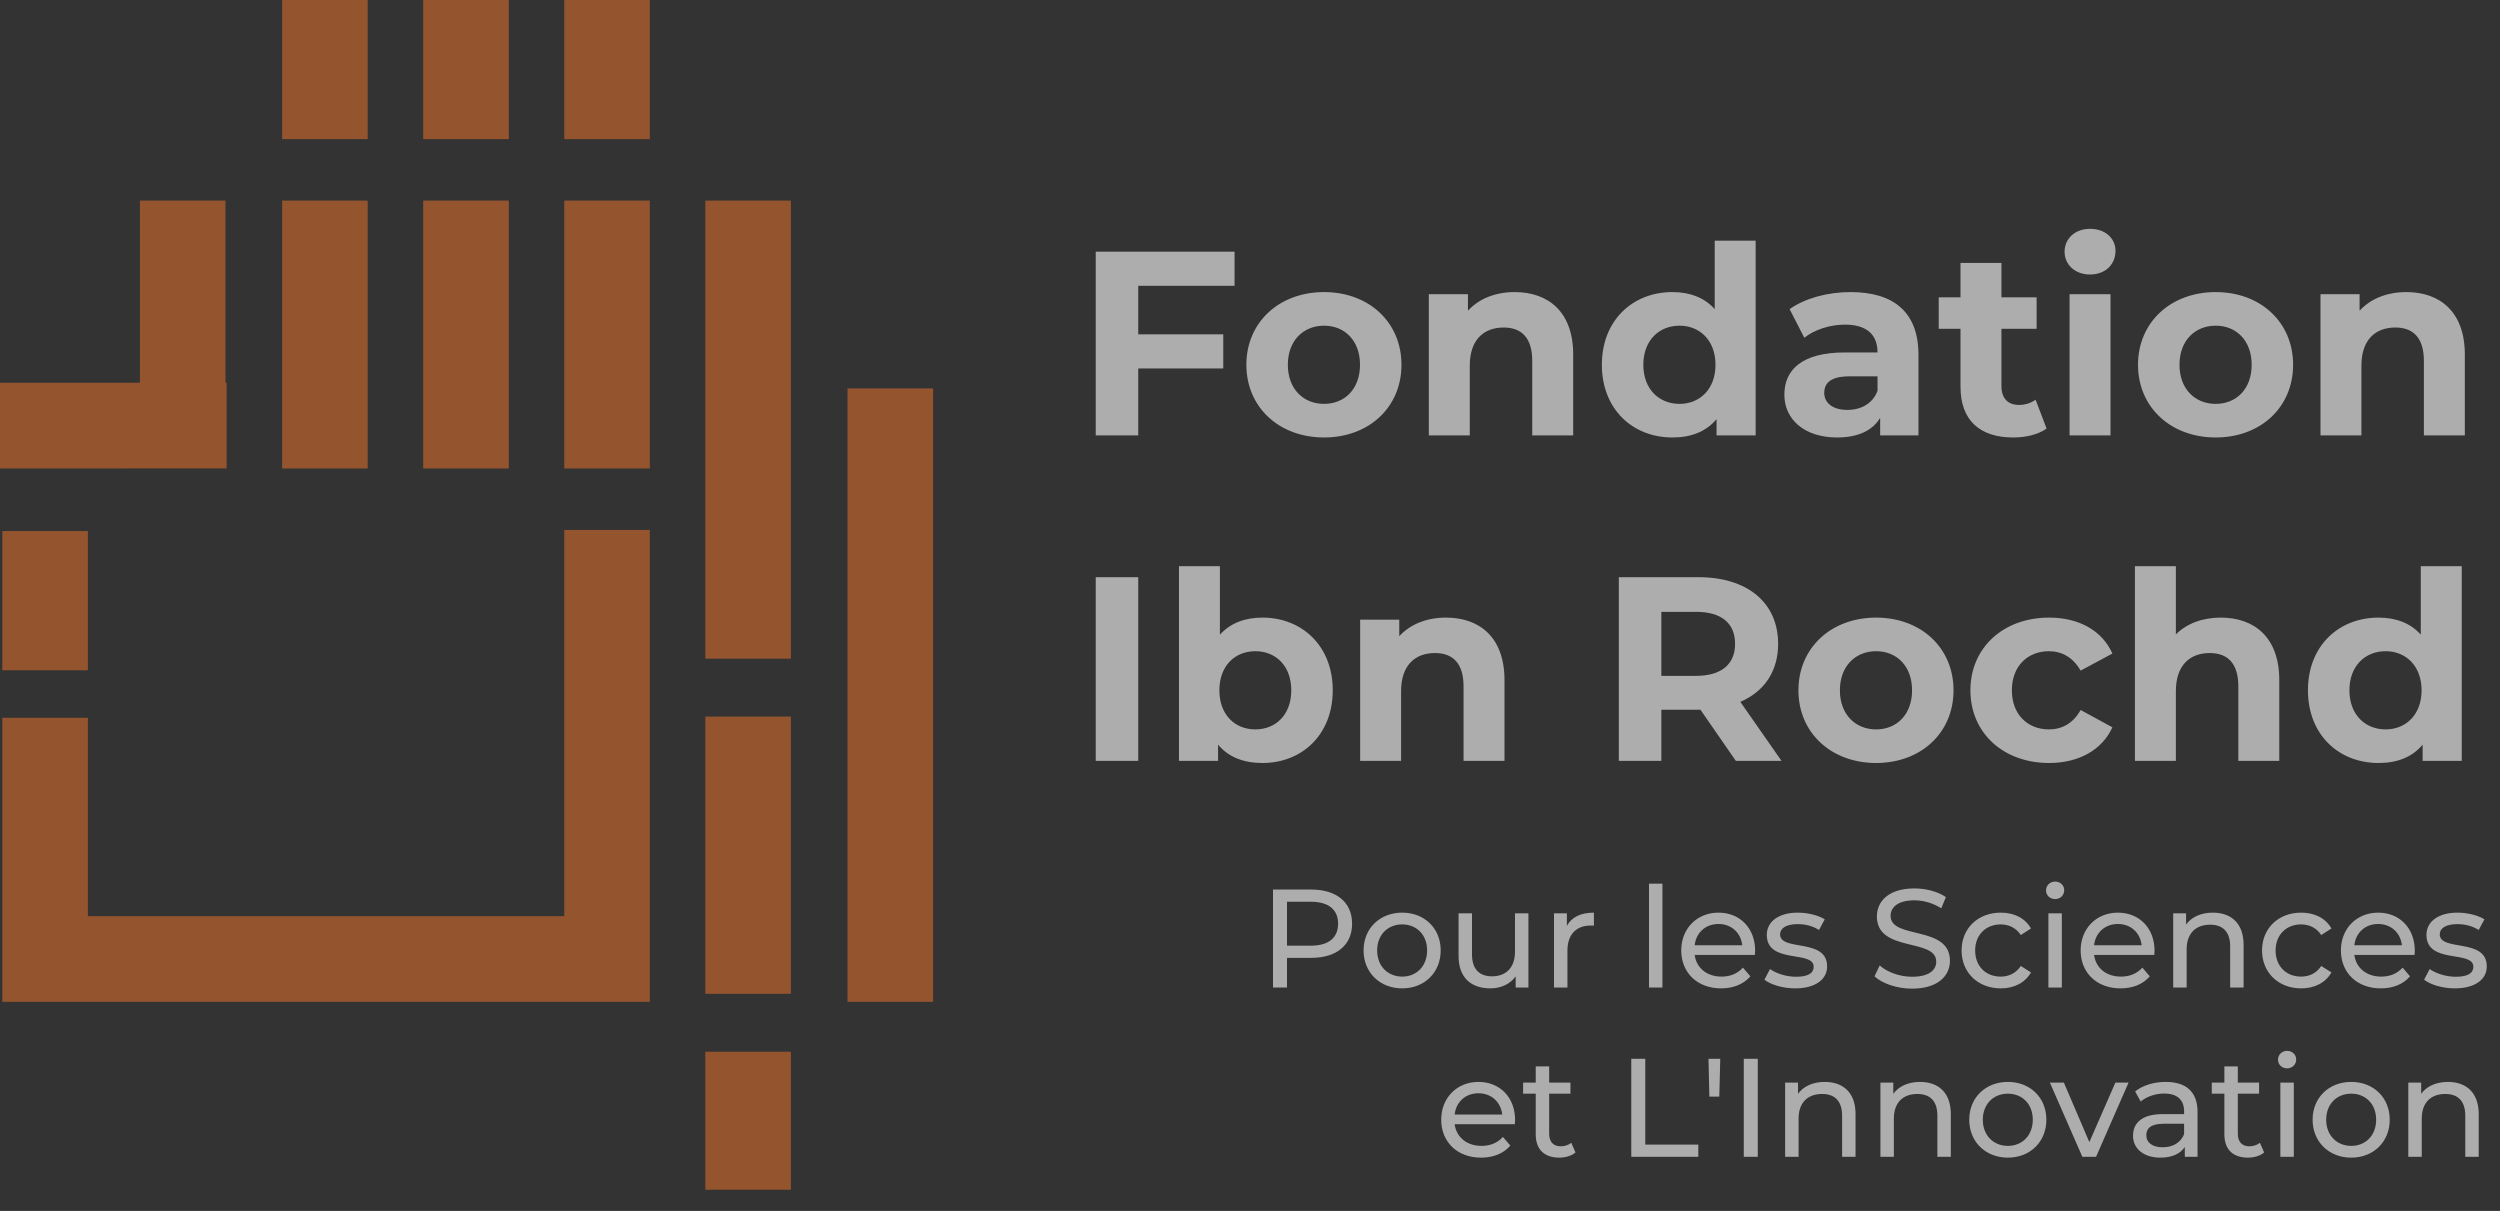
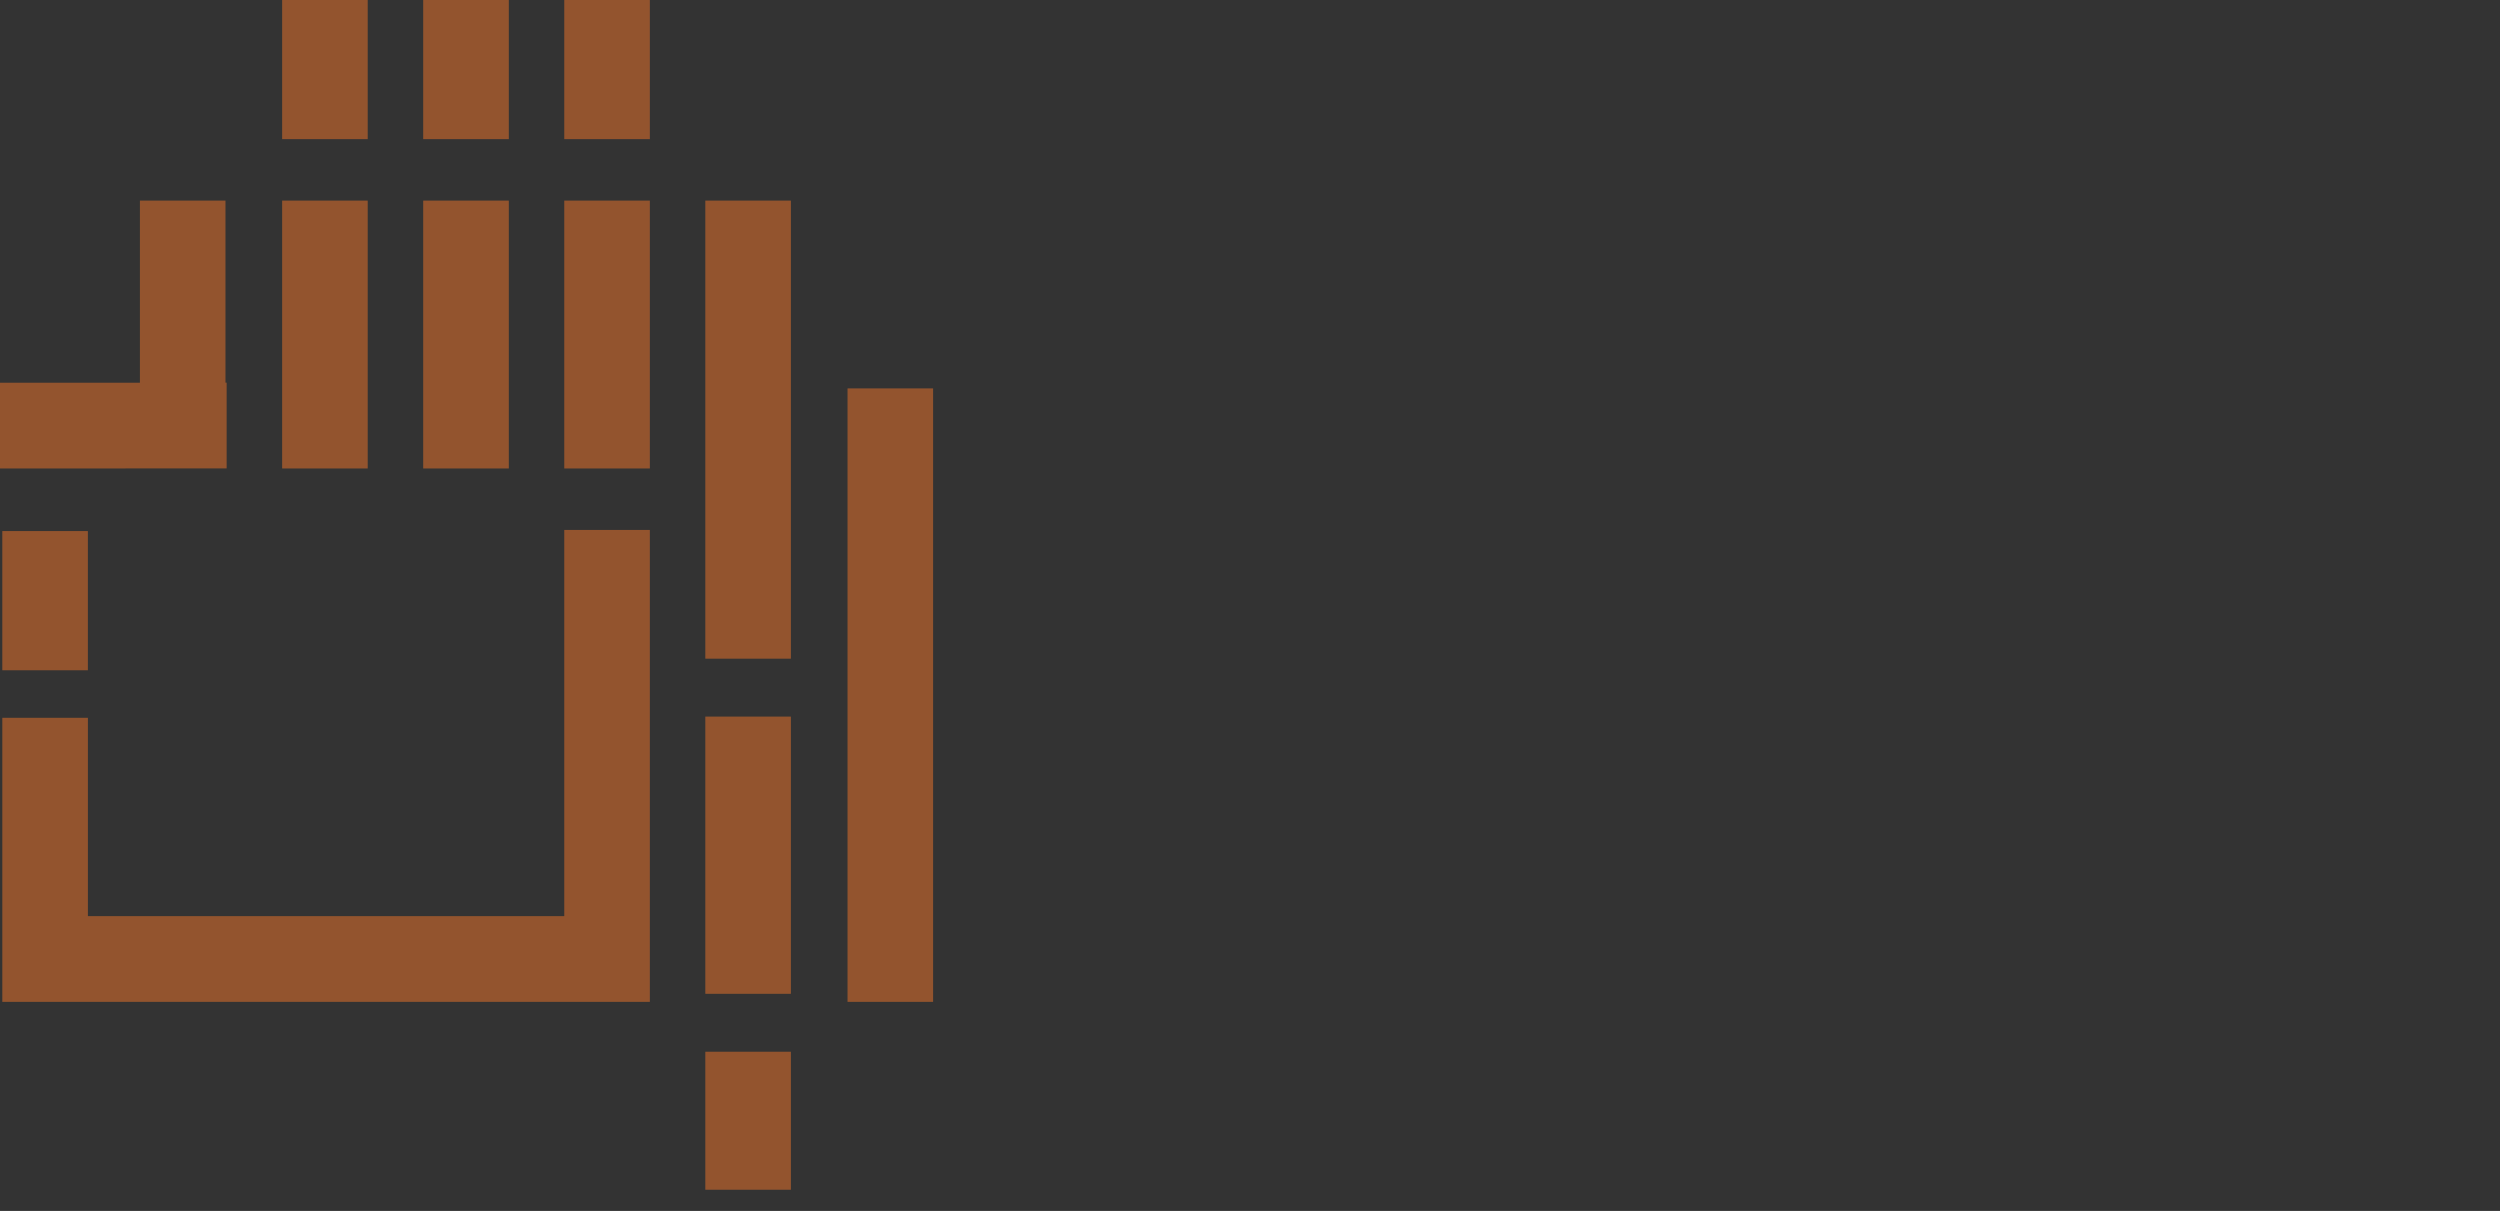
<svg xmlns="http://www.w3.org/2000/svg" width="192" height="93" viewBox="0 0 192 93" fill="none">
  <rect x="0" y="0" width="192" height="93" fill="#333333" stroke="none" />
  <g opacity="0.6">
    <path d="M54.168 91.373V80.775H60.74V91.373H54.168ZM65.091 76.945V29.831H71.662V76.941L65.091 76.945ZM43.335 76.945H6.748V70.361H43.335V40.7H49.907V76.945H43.335ZM0.178 76.945V55.126H6.75V76.945H0.178ZM54.168 76.323V55.037H60.74V76.323H54.168ZM0.177 51.475V40.788H6.748V51.475H0.177ZM54.168 50.584V15.407H60.74V50.584H54.168ZM43.335 35.979V15.407H49.907V35.979H43.335ZM32.502 35.979V15.407H39.076V35.979H32.502ZM21.669 35.979V15.407H28.24V35.979H21.669ZM0 35.979V29.395H10.745V15.407H17.317V29.388H17.406V35.973L0 35.979ZM43.335 10.687V0H49.907V10.687H43.335ZM32.502 10.687V0H39.076V10.687H32.502ZM21.669 10.687V0H28.24V10.687H21.669Z" fill="#D46B2B" />
-     <path d="M94.814 21.948V19.328H84.152V33.437H87.417V28.297H93.947V25.677H87.417V21.948H94.814ZM101.687 33.598C105.134 33.598 107.633 31.28 107.633 28.015C107.633 24.75 105.134 22.432 101.687 22.432C98.241 22.432 95.721 24.75 95.721 28.015C95.721 31.28 98.241 33.598 101.687 33.598ZM101.687 31.018C100.115 31.018 98.906 29.89 98.906 28.015C98.906 26.141 100.115 25.012 101.687 25.012C103.259 25.012 104.449 26.141 104.449 28.015C104.449 29.89 103.259 31.018 101.687 31.018ZM116.326 22.432C114.854 22.432 113.585 22.936 112.738 23.863V22.593H109.735V33.437H112.879V28.076C112.879 26.08 113.968 25.153 115.479 25.153C116.87 25.153 117.676 25.959 117.676 27.713V33.437H120.821V27.229C120.821 23.924 118.886 22.432 116.326 22.432ZM131.69 18.482V23.742C130.904 22.855 129.775 22.432 128.445 22.432C125.381 22.432 123.023 24.609 123.023 28.015C123.023 31.422 125.381 33.598 128.445 33.598C129.896 33.598 131.045 33.135 131.831 32.188V33.437H134.834V18.482H131.69ZM128.989 31.018C127.417 31.018 126.207 29.89 126.207 28.015C126.207 26.141 127.417 25.012 128.989 25.012C130.541 25.012 131.75 26.141 131.75 28.015C131.75 29.89 130.541 31.018 128.989 31.018ZM142.118 22.432C140.385 22.432 138.631 22.896 137.442 23.742L138.571 25.939C139.357 25.314 140.546 24.931 141.695 24.931C143.388 24.931 144.194 25.718 144.194 27.068H141.695C138.389 27.068 137.039 28.398 137.039 30.313C137.039 32.188 138.55 33.598 141.09 33.598C142.682 33.598 143.811 33.074 144.396 32.087V33.437H147.338V27.249C147.338 23.964 145.424 22.432 142.118 22.432ZM141.876 31.482C140.768 31.482 140.102 30.958 140.102 30.172C140.102 29.446 140.566 28.902 142.037 28.902H144.194V30.011C143.831 30.998 142.924 31.482 141.876 31.482ZM156.332 30.696C155.989 30.958 155.525 31.099 155.062 31.099C154.215 31.099 153.711 30.595 153.711 29.668V25.254H156.412V22.835H153.711V20.195H150.567V22.835H148.894V25.254H150.567V29.708C150.567 32.288 152.059 33.598 154.618 33.598C155.586 33.598 156.533 33.377 157.178 32.913L156.332 30.696ZM160.515 21.082C161.684 21.082 162.47 20.316 162.47 19.268C162.47 18.3 161.684 17.575 160.515 17.575C159.346 17.575 158.56 18.34 158.56 19.328C158.56 20.316 159.346 21.082 160.515 21.082ZM158.943 33.437H162.087V22.593H158.943V33.437ZM170.165 33.598C173.612 33.598 176.111 31.28 176.111 28.015C176.111 24.75 173.612 22.432 170.165 22.432C166.719 22.432 164.199 24.75 164.199 28.015C164.199 31.28 166.719 33.598 170.165 33.598ZM170.165 31.018C168.593 31.018 167.384 29.89 167.384 28.015C167.384 26.141 168.593 25.012 170.165 25.012C171.738 25.012 172.927 26.141 172.927 28.015C172.927 29.89 171.738 31.018 170.165 31.018ZM184.804 22.432C183.333 22.432 182.063 22.936 181.216 23.863V22.593H178.213V33.437H181.357V28.076C181.357 26.08 182.446 25.153 183.958 25.153C185.348 25.153 186.154 25.959 186.154 27.713V33.437H189.299V27.229C189.299 23.924 187.364 22.432 184.804 22.432ZM84.152 58.437H87.417V44.328H84.152V58.437ZM96.953 47.432C95.603 47.432 94.494 47.855 93.688 48.742V43.482H90.544V58.437H93.547V57.188C94.333 58.135 95.502 58.598 96.953 58.598C99.997 58.598 102.355 56.422 102.355 53.015C102.355 49.609 99.997 47.432 96.953 47.432ZM96.409 56.018C94.837 56.018 93.648 54.89 93.648 53.015C93.648 51.141 94.837 50.012 96.409 50.012C97.981 50.012 99.17 51.141 99.17 53.015C99.17 54.89 97.981 56.018 96.409 56.018ZM111.051 47.432C109.579 47.432 108.309 47.936 107.463 48.863V47.593H104.46V58.437H107.604V53.076C107.604 51.08 108.692 50.153 110.204 50.153C111.595 50.153 112.401 50.959 112.401 52.713V58.437H115.545V52.229C115.545 48.924 113.61 47.432 111.051 47.432ZM136.822 58.437L133.657 53.902C135.492 53.116 136.56 51.564 136.56 49.448C136.56 46.283 134.202 44.328 130.433 44.328H124.325V58.437H127.591V54.507H130.433H130.594L133.315 58.437H136.822ZM133.254 49.448C133.254 50.98 132.247 51.907 130.251 51.907H127.591V46.989H130.251C132.247 46.989 133.254 47.896 133.254 49.448ZM144.085 58.598C147.532 58.598 150.031 56.281 150.031 53.015C150.031 49.75 147.532 47.432 144.085 47.432C140.638 47.432 138.119 49.75 138.119 53.015C138.119 56.281 140.638 58.598 144.085 58.598ZM144.085 56.018C142.513 56.018 141.304 54.89 141.304 53.015C141.304 51.141 142.513 50.012 144.085 50.012C145.657 50.012 146.846 51.141 146.846 53.015C146.846 54.89 145.657 56.018 144.085 56.018ZM157.373 58.598C159.651 58.598 161.445 57.591 162.231 55.857L159.792 54.527C159.207 55.575 158.341 56.018 157.353 56.018C155.761 56.018 154.511 54.91 154.511 53.015C154.511 51.121 155.761 50.012 157.353 50.012C158.341 50.012 159.207 50.476 159.792 51.504L162.231 50.193C161.445 48.42 159.651 47.432 157.373 47.432C153.846 47.432 151.327 49.75 151.327 53.015C151.327 56.281 153.846 58.598 157.373 58.598ZM170.553 47.432C169.163 47.432 167.953 47.876 167.107 48.722V43.482H163.962V58.437H167.107V53.076C167.107 51.08 168.195 50.153 169.707 50.153C171.098 50.153 171.904 50.959 171.904 52.713V58.437H175.048V52.229C175.048 48.924 173.113 47.432 170.553 47.432ZM185.917 43.482V48.742C185.131 47.855 184.003 47.432 182.672 47.432C179.609 47.432 177.25 49.609 177.25 53.015C177.25 56.422 179.609 58.598 182.672 58.598C184.123 58.598 185.272 58.135 186.058 57.188V58.437H189.062V43.482H185.917ZM183.216 56.018C181.644 56.018 180.435 54.89 180.435 53.015C180.435 51.141 181.644 50.012 183.216 50.012C184.768 50.012 185.978 51.141 185.978 53.015C185.978 54.89 184.768 56.018 183.216 56.018Z" fill="white" />
-     <path d="M100.702 68.317H97.767V75.842H98.842V73.563H100.702C102.658 73.563 103.841 72.574 103.841 70.94C103.841 69.306 102.658 68.317 100.702 68.317ZM100.67 72.628H98.842V69.253H100.67C102.046 69.253 102.766 69.865 102.766 70.94C102.766 72.015 102.046 72.628 100.67 72.628ZM107.689 75.907C109.398 75.907 110.645 74.692 110.645 72.994C110.645 71.295 109.398 70.091 107.689 70.091C105.98 70.091 104.722 71.295 104.722 72.994C104.722 74.692 105.98 75.907 107.689 75.907ZM107.689 75.004C106.592 75.004 105.765 74.208 105.765 72.994C105.765 71.779 106.592 70.994 107.689 70.994C108.785 70.994 109.602 71.779 109.602 72.994C109.602 74.208 108.785 75.004 107.689 75.004ZM116.351 70.145V73.09C116.351 74.316 115.663 74.982 114.588 74.982C113.609 74.982 113.05 74.423 113.05 73.305V70.145H112.018V73.424C112.018 75.101 112.997 75.907 114.469 75.907C115.276 75.907 115.985 75.573 116.404 74.982V75.842H117.383V70.145H116.351ZM120.336 71.102V70.145H119.347V75.842H120.379V73.004C120.379 71.757 121.067 71.08 122.174 71.08C122.25 71.08 122.325 71.08 122.411 71.091V70.091C121.411 70.091 120.702 70.435 120.336 71.102ZM126.643 75.842H127.675V67.866H126.643V75.842ZM134.795 73.026C134.795 71.274 133.623 70.091 131.978 70.091C130.333 70.091 129.119 71.306 129.119 72.994C129.119 74.692 130.344 75.907 132.182 75.907C133.128 75.907 133.913 75.584 134.429 74.982L133.859 74.316C133.44 74.778 132.881 75.004 132.215 75.004C131.086 75.004 130.28 74.337 130.151 73.338H134.773C134.784 73.241 134.795 73.112 134.795 73.026ZM131.978 70.962C132.978 70.962 133.698 71.639 133.806 72.596H130.151C130.258 71.628 130.989 70.962 131.978 70.962ZM137.861 75.907C139.377 75.907 140.323 75.251 140.323 74.219C140.323 72.005 136.711 73.101 136.711 71.757C136.711 71.306 137.152 70.973 138.055 70.973C138.614 70.973 139.184 71.091 139.7 71.424L140.14 70.607C139.646 70.285 138.807 70.091 138.066 70.091C136.604 70.091 135.69 70.779 135.69 71.8C135.69 74.069 139.291 72.961 139.291 74.241C139.291 74.724 138.893 75.015 137.937 75.015C137.195 75.015 136.421 74.767 135.937 74.423L135.507 75.24C135.98 75.617 136.915 75.907 137.861 75.907ZM146.843 75.928C148.832 75.928 149.756 74.939 149.756 73.789C149.756 71.026 145.198 72.177 145.198 70.338C145.198 69.683 145.747 69.145 147.026 69.145C147.692 69.145 148.434 69.339 149.09 69.758L149.445 68.898C148.821 68.468 147.907 68.231 147.026 68.231C145.048 68.231 144.145 69.221 144.145 70.381C144.145 73.176 148.703 72.015 148.703 73.854C148.703 74.509 148.144 75.015 146.843 75.015C145.876 75.015 144.919 74.649 144.36 74.144L143.962 74.982C144.564 75.541 145.693 75.928 146.843 75.928ZM153.66 75.907C154.681 75.907 155.53 75.477 155.981 74.681L155.197 74.187C154.831 74.746 154.272 75.004 153.649 75.004C152.531 75.004 151.692 74.23 151.692 72.994C151.692 71.779 152.531 70.994 153.649 70.994C154.272 70.994 154.831 71.252 155.197 71.811L155.981 71.306C155.53 70.51 154.681 70.091 153.66 70.091C151.907 70.091 150.65 71.295 150.65 72.994C150.65 74.692 151.907 75.907 153.66 75.907ZM157.834 69.049C158.242 69.049 158.532 68.748 158.532 68.361C158.532 67.995 158.231 67.705 157.834 67.705C157.436 67.705 157.135 68.006 157.135 68.382C157.135 68.758 157.436 69.049 157.834 69.049ZM157.318 75.842H158.349V70.145H157.318V75.842ZM165.469 73.026C165.469 71.274 164.297 70.091 162.653 70.091C161.008 70.091 159.793 71.306 159.793 72.994C159.793 74.692 161.019 75.907 162.857 75.907C163.803 75.907 164.588 75.584 165.104 74.982L164.534 74.316C164.115 74.778 163.556 75.004 162.889 75.004C161.76 75.004 160.954 74.337 160.825 73.338H165.448C165.458 73.241 165.469 73.112 165.469 73.026ZM162.653 70.962C163.652 70.962 164.373 71.639 164.48 72.596H160.825C160.933 71.628 161.664 70.962 162.653 70.962ZM169.944 70.091C169.041 70.091 168.31 70.424 167.891 71.005V70.145H166.902V75.842H167.934V72.908C167.934 71.671 168.643 71.016 169.74 71.016C170.718 71.016 171.277 71.564 171.277 72.682V75.842H172.309V72.564C172.309 70.887 171.331 70.091 169.944 70.091ZM176.734 75.907C177.755 75.907 178.604 75.477 179.056 74.681L178.271 74.187C177.905 74.746 177.346 75.004 176.723 75.004C175.605 75.004 174.766 74.23 174.766 72.994C174.766 71.779 175.605 70.994 176.723 70.994C177.346 70.994 177.905 71.252 178.271 71.811L179.056 71.306C178.604 70.51 177.755 70.091 176.734 70.091C174.981 70.091 173.724 71.295 173.724 72.994C173.724 74.692 174.981 75.907 176.734 75.907ZM185.457 73.026C185.457 71.274 184.285 70.091 182.64 70.091C180.996 70.091 179.781 71.306 179.781 72.994C179.781 74.692 181.006 75.907 182.845 75.907C183.791 75.907 184.575 75.584 185.091 74.982L184.522 74.316C184.102 74.778 183.543 75.004 182.877 75.004C181.748 75.004 180.942 74.337 180.813 73.338H185.435C185.446 73.241 185.457 73.112 185.457 73.026ZM182.64 70.962C183.64 70.962 184.36 71.639 184.468 72.596H180.813C180.92 71.628 181.651 70.962 182.64 70.962ZM188.524 75.907C190.039 75.907 190.985 75.251 190.985 74.219C190.985 72.005 187.373 73.101 187.373 71.757C187.373 71.306 187.814 70.973 188.717 70.973C189.276 70.973 189.846 71.091 190.362 71.424L190.803 70.607C190.308 70.285 189.47 70.091 188.728 70.091C187.266 70.091 186.352 70.779 186.352 71.8C186.352 74.069 189.953 72.961 189.953 74.241C189.953 74.724 189.556 75.015 188.599 75.015C187.857 75.015 187.083 74.767 186.6 74.423L186.17 75.24C186.643 75.617 187.578 75.907 188.524 75.907ZM116.36 86.026C116.36 84.274 115.189 83.091 113.544 83.091C111.899 83.091 110.685 84.306 110.685 85.994C110.685 87.692 111.91 88.907 113.748 88.907C114.694 88.907 115.479 88.584 115.995 87.982L115.425 87.316C115.006 87.778 114.447 88.004 113.781 88.004C112.652 88.004 111.846 87.337 111.717 86.338H116.339C116.35 86.241 116.36 86.112 116.36 86.026ZM113.544 83.962C114.544 83.962 115.264 84.639 115.371 85.596H111.717C111.824 84.628 112.555 83.962 113.544 83.962ZM120.674 87.767C120.459 87.939 120.169 88.036 119.868 88.036C119.298 88.036 118.976 87.692 118.976 87.079V83.994H120.61V83.145H118.976V81.898H117.944V83.145H116.976V83.994H117.944V87.122C117.944 88.273 118.6 88.907 119.75 88.907C120.212 88.907 120.685 88.778 120.997 88.509L120.674 87.767ZM125.282 88.842H130.431V87.907H126.357V81.317H125.282V88.842ZM131.278 84.22H132.041L132.116 81.317H131.213L131.278 84.22ZM133.922 88.842H134.997V81.317H133.922V88.842ZM140.141 83.091C139.238 83.091 138.507 83.424 138.088 84.005V83.145H137.099V88.842H138.131V85.908C138.131 84.671 138.84 84.016 139.937 84.016C140.915 84.016 141.474 84.564 141.474 85.682V88.842H142.506V85.564C142.506 83.887 141.528 83.091 140.141 83.091ZM147.458 83.091C146.555 83.091 145.824 83.424 145.405 84.005V83.145H144.416V88.842H145.448V85.908C145.448 84.671 146.157 84.016 147.254 84.016C148.232 84.016 148.791 84.564 148.791 85.682V88.842H149.823V85.564C149.823 83.887 148.845 83.091 147.458 83.091ZM154.204 88.907C155.914 88.907 157.161 87.692 157.161 85.994C157.161 84.295 155.914 83.091 154.204 83.091C152.495 83.091 151.237 84.295 151.237 85.994C151.237 87.692 152.495 88.907 154.204 88.907ZM154.204 88.004C153.108 88.004 152.28 87.208 152.28 85.994C152.28 84.779 153.108 83.994 154.204 83.994C155.301 83.994 156.118 84.779 156.118 85.994C156.118 87.208 155.301 88.004 154.204 88.004ZM162.461 83.145L160.462 87.714L158.506 83.145H157.431L159.925 88.842H160.978L163.472 83.145H162.461ZM166.331 83.091C165.418 83.091 164.568 83.349 163.977 83.822L164.407 84.596C164.848 84.22 165.536 83.983 166.213 83.983C167.234 83.983 167.739 84.489 167.739 85.359V85.564H166.106C164.407 85.564 163.816 86.316 163.816 87.23C163.816 88.219 164.633 88.907 165.923 88.907C166.815 88.907 167.449 88.606 167.793 88.09V88.842H168.771V85.402C168.771 83.844 167.89 83.091 166.331 83.091ZM166.095 88.111C165.31 88.111 164.837 87.757 164.837 87.187C164.837 86.703 165.127 86.305 166.149 86.305H167.739V87.101C167.481 87.757 166.869 88.111 166.095 88.111ZM173.562 87.767C173.347 87.939 173.057 88.036 172.756 88.036C172.186 88.036 171.864 87.692 171.864 87.079V83.994H173.498V83.145H171.864V81.898H170.832V83.145H169.864V83.994H170.832V87.122C170.832 88.273 171.487 88.907 172.638 88.907C173.1 88.907 173.573 88.778 173.885 88.509L173.562 87.767ZM175.648 82.049C176.057 82.049 176.347 81.748 176.347 81.361C176.347 80.995 176.046 80.705 175.648 80.705C175.25 80.705 174.95 81.006 174.95 81.382C174.95 81.758 175.25 82.049 175.648 82.049ZM175.132 88.842H176.164V83.145H175.132V88.842ZM180.575 88.907C182.284 88.907 183.531 87.692 183.531 85.994C183.531 84.295 182.284 83.091 180.575 83.091C178.866 83.091 177.608 84.295 177.608 85.994C177.608 87.692 178.866 88.907 180.575 88.907ZM180.575 88.004C179.478 88.004 178.651 87.208 178.651 85.994C178.651 84.779 179.478 83.994 180.575 83.994C181.671 83.994 182.488 84.779 182.488 85.994C182.488 87.208 181.671 88.004 180.575 88.004ZM188 83.091C187.097 83.091 186.366 83.424 185.947 84.005V83.145H184.958V88.842H185.99V85.908C185.99 84.671 186.7 84.016 187.796 84.016C188.774 84.016 189.333 84.564 189.333 85.682V88.842H190.365V85.564C190.365 83.887 189.387 83.091 188 83.091Z" fill="white" />
  </g>
</svg>